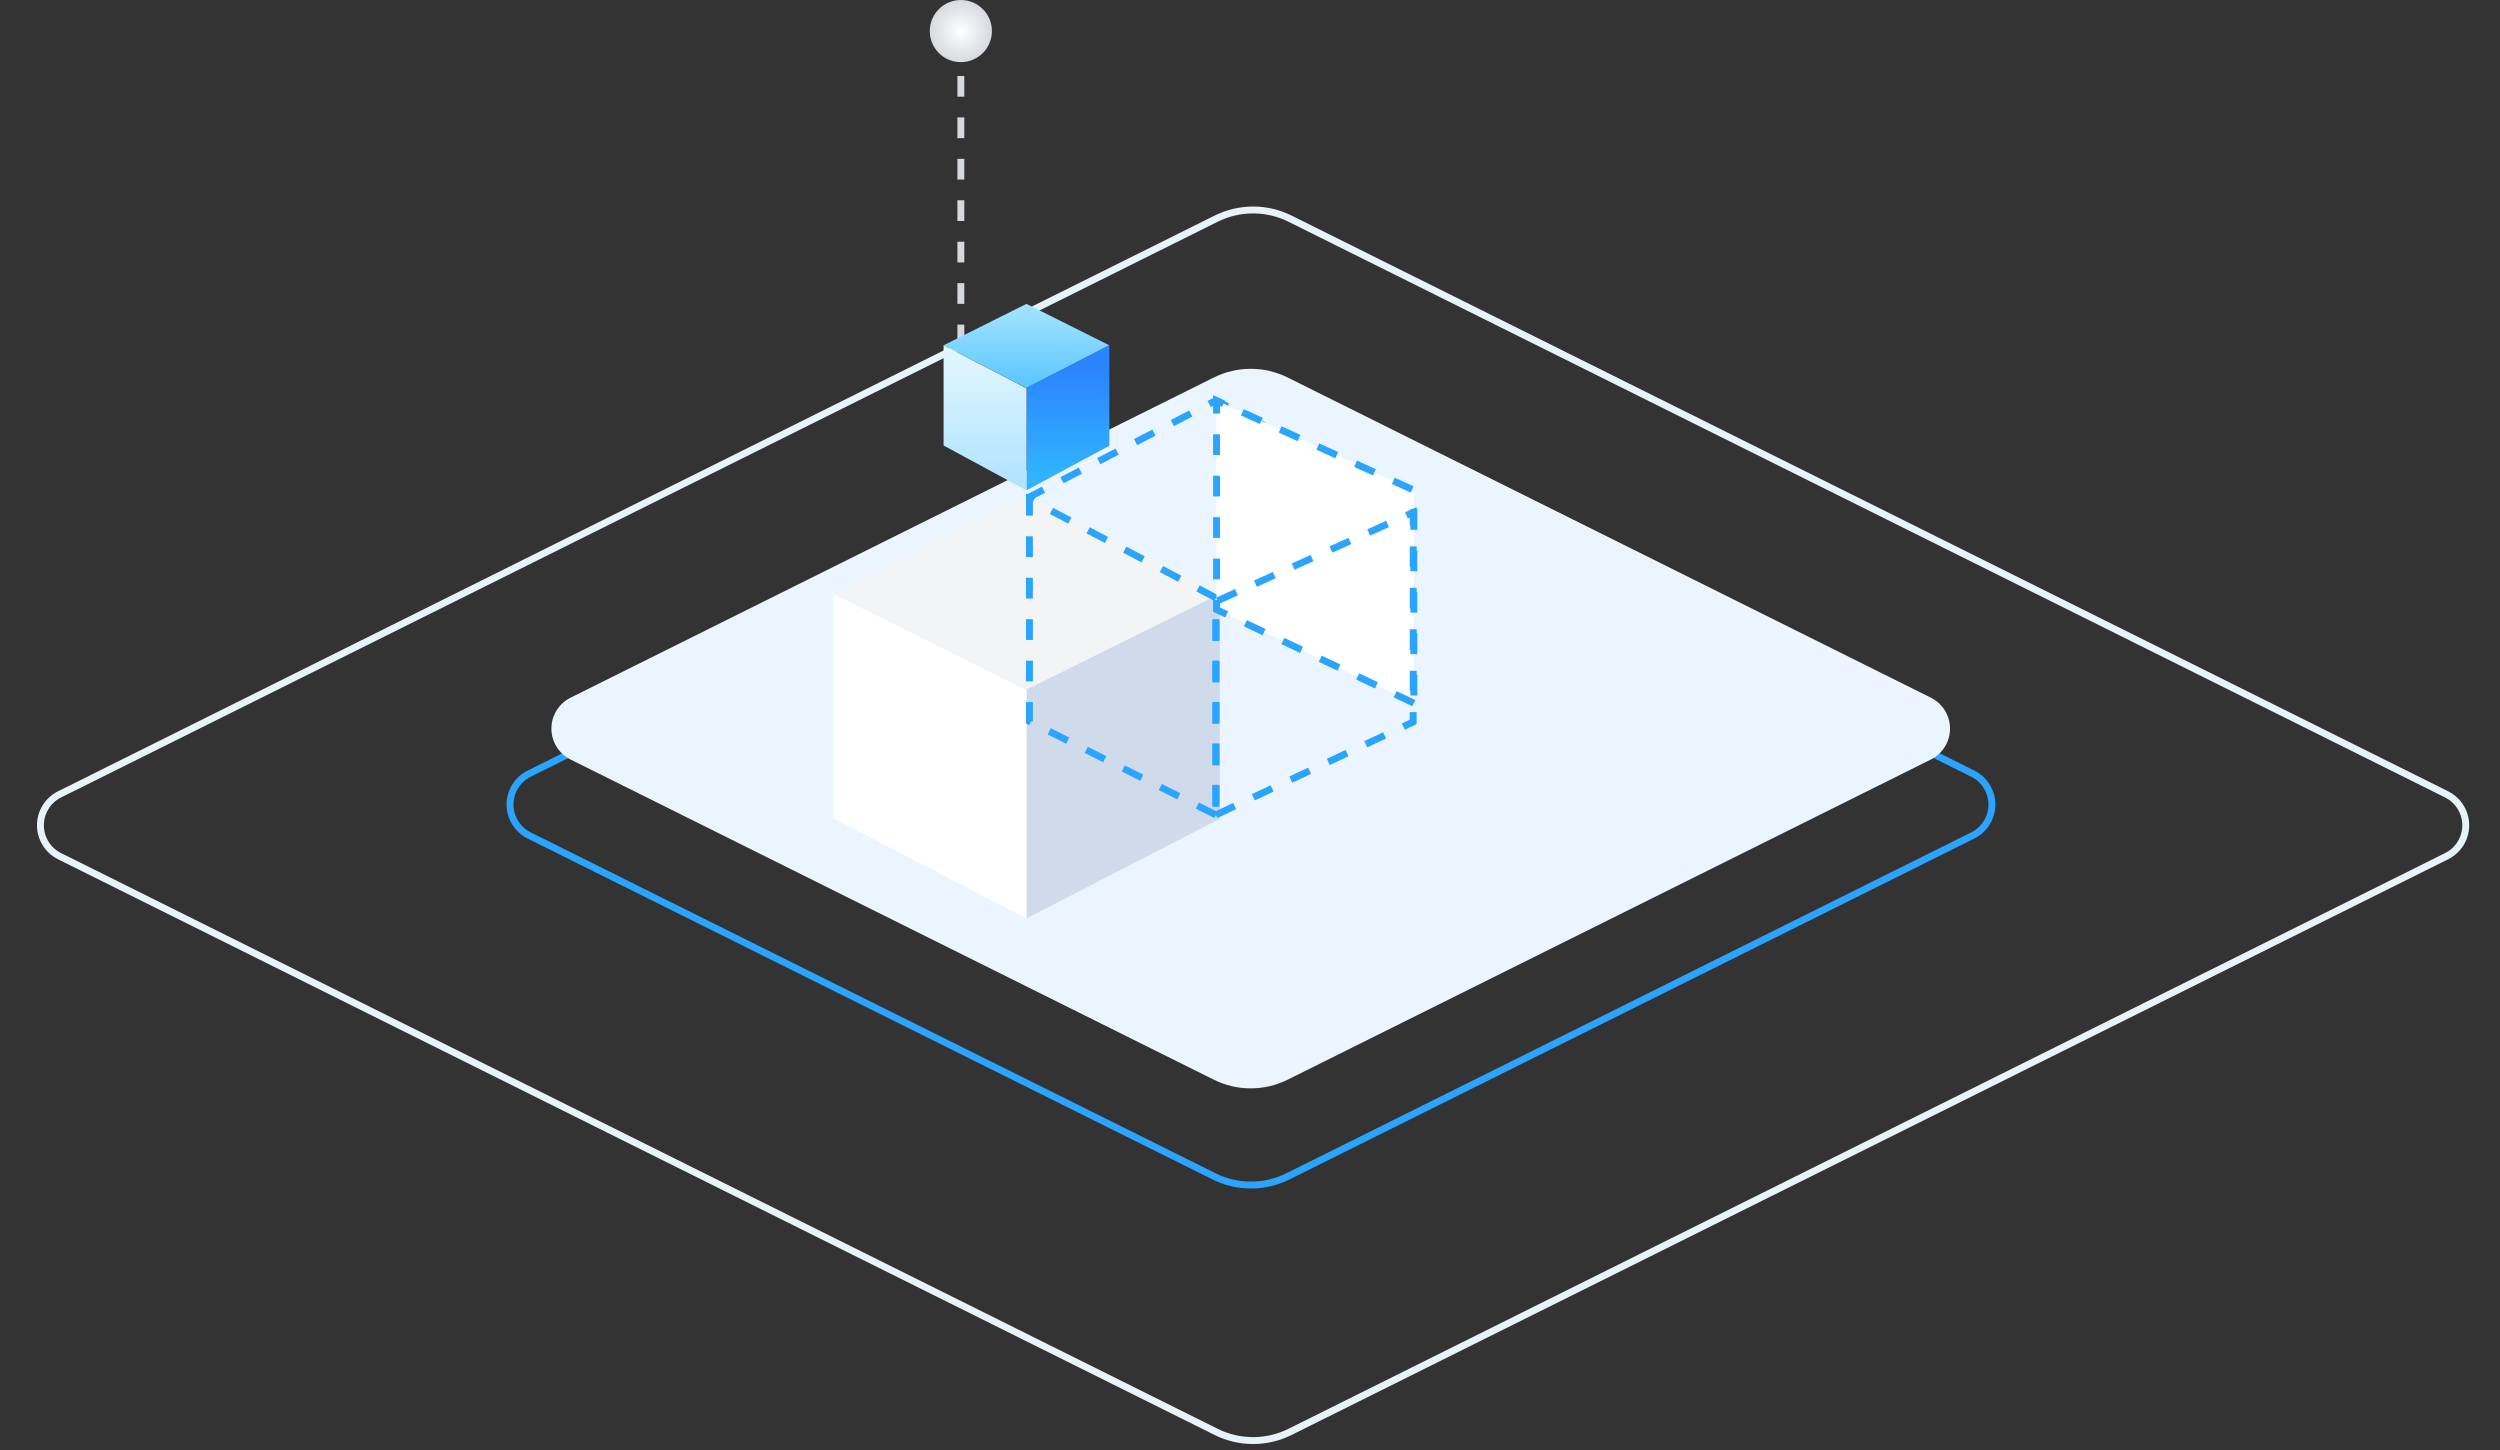
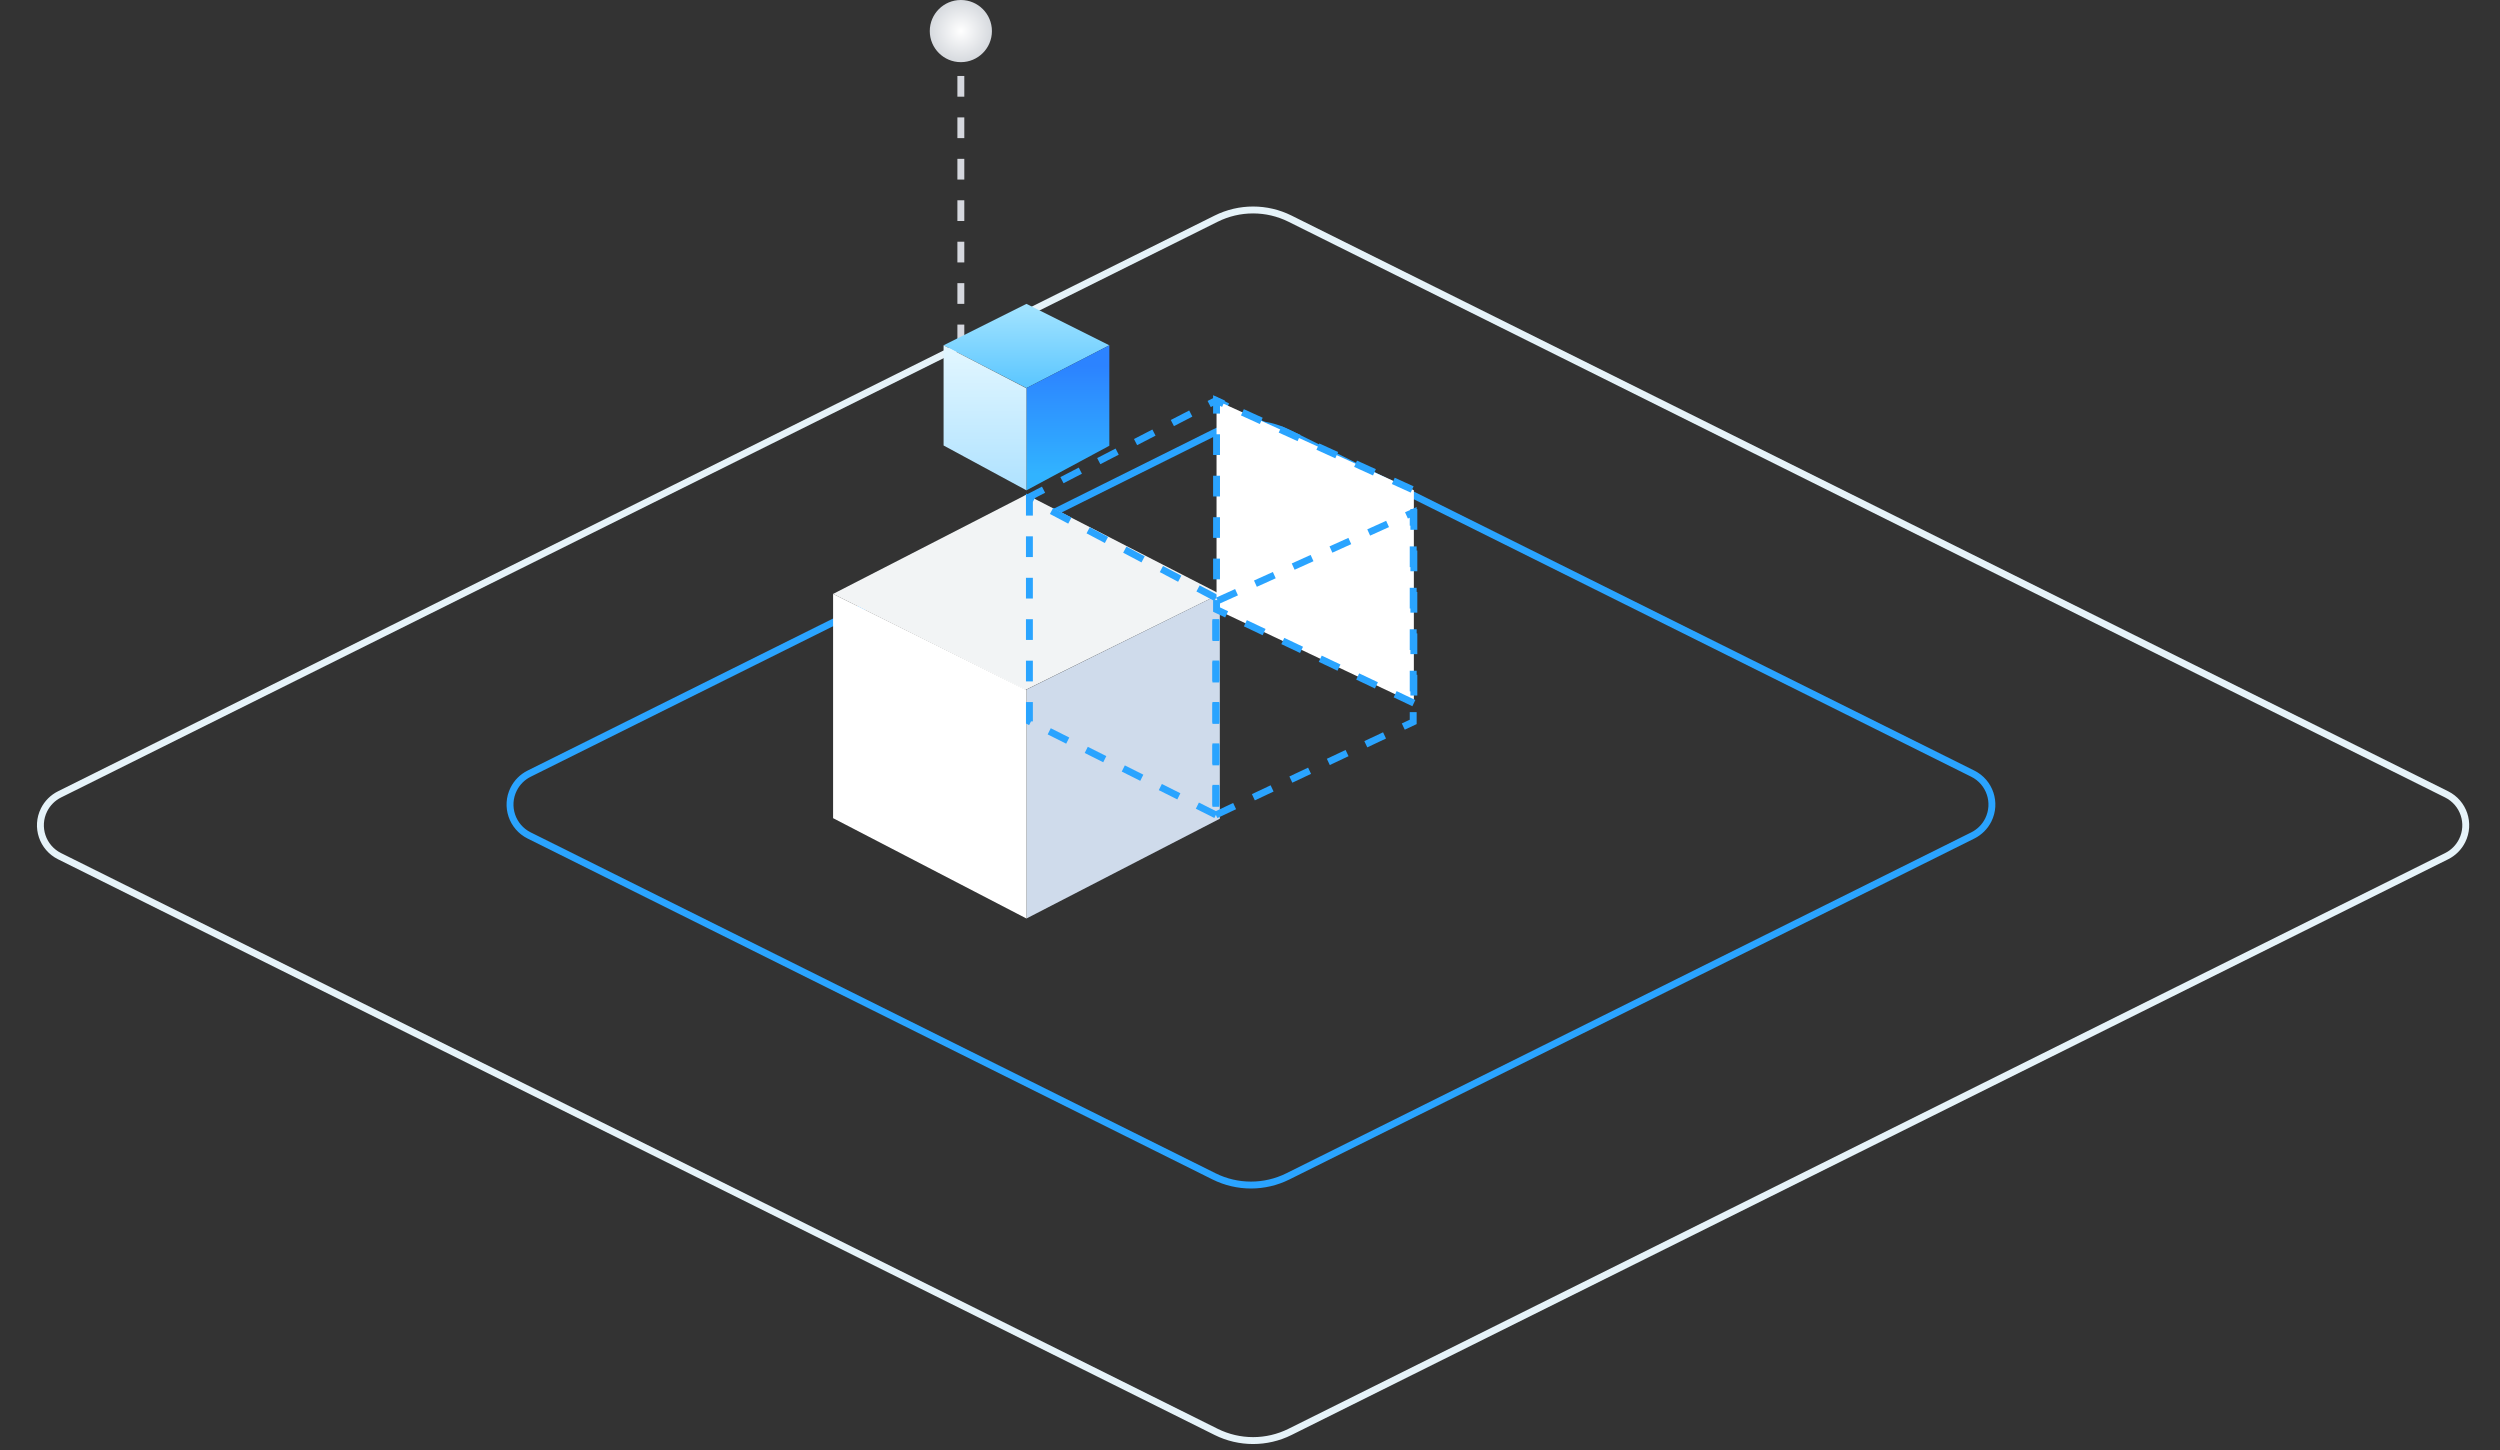
<svg xmlns="http://www.w3.org/2000/svg" width="362px" height="210px" viewBox="0 0 362 210" version="1.1">
  <rect x="0" y="0" width="362" height="210" fill="#333333" stroke="none" />
  <title>编组备份 3</title>
  <defs>
    <radialGradient cx="50%" cy="50%" fx="50%" fy="50%" r="73.553%" id="radialGradient-1">
      <stop stop-color="#FFFFFF" offset="0%" />
      <stop stop-color="#C3C8CF" offset="100%" />
    </radialGradient>
    <linearGradient x1="51.438%" y1="7.759%" x2="51.438%" y2="95.349%" id="linearGradient-2">
      <stop stop-color="#9FE2FF" offset="0%" />
      <stop stop-color="#5DC7FF" offset="100%" />
    </linearGradient>
    <linearGradient x1="50%" y1="14.167%" x2="50%" y2="88.925%" id="linearGradient-3">
      <stop stop-color="#2C83FF" offset="0%" />
      <stop stop-color="#31B3FF" offset="100%" />
    </linearGradient>
    <linearGradient x1="50%" y1="0%" x2="50%" y2="100%" id="linearGradient-4">
      <stop stop-color="#E3F7FF" offset="0%" />
      <stop stop-color="#AFE2FF" offset="100%" />
    </linearGradient>
  </defs>
  <g id="页面-1" stroke="none" stroke-width="1" fill="none" fill-rule="evenodd">
    <g id="icon转曲" transform="translate(-423, -35)">
      <g id="编组备份-3" transform="translate(422.631, 35)">
        <path d="M76.993,112.024 L176.162,62.662 C179.53,60.985 183.489,60.985 186.856,62.662 L286.025,112.024 C288.498,113.254 289.504,116.256 288.274,118.728 C287.789,119.702 286.999,120.491 286.025,120.976 L186.856,170.338 C183.489,172.015 179.53,172.015 176.162,170.338 L76.993,120.976 C74.521,119.746 73.514,116.744 74.745,114.272 C75.229,113.298 76.019,112.509 76.993,112.024 Z" id="矩形备份-2" stroke="#2AA4FF" />
        <path d="M8.993,115.024 L176.468,31.662 C179.836,29.985 183.795,29.985 187.163,31.662 L354.638,115.024 C357.11,116.254 358.117,119.256 356.886,121.728 C356.401,122.702 355.612,123.491 354.638,123.976 L187.163,207.338 C183.795,209.015 179.836,209.015 176.468,207.338 L8.993,123.976 C6.521,122.746 5.514,119.744 6.745,117.272 C7.229,116.298 8.019,115.509 8.993,115.024 Z" id="矩形备份-4" stroke="#E6F3F9" />
-         <path d="M82.984,101.024 L176.126,54.662 C179.493,52.985 183.452,52.985 186.82,54.662 L279.962,101.024 C282.434,102.254 283.441,105.256 282.21,107.728 C281.726,108.702 280.936,109.491 279.962,109.976 L186.82,156.338 C183.452,158.015 179.493,158.015 176.126,156.338 L82.984,109.976 C80.511,108.746 79.505,105.744 80.735,103.272 C81.22,102.298 82.01,101.509 82.984,101.024 Z" id="矩形备份-3" fill="#EAF5FF" />
        <path d="M139,11 L139,14 L140,14 L140,11 L139,11 Z M139,17 L139,20 L140,20 L140,17 L139,17 Z M139,23 L139,26 L140,26 L140,23 L139,23 Z M139,29 L139,32 L140,32 L140,29 L139,29 Z M139,35 L139,38 L140,38 L140,35 L139,35 Z M139,41 L139,44 L140,44 L140,41 L139,41 Z M139,47 L139,50 L140,50 L140,47 L139,47 Z M139,53 L139,56 L140,56 L140,53 L139,53 Z M139,59 L139,62 L140,62 L140,59 L139,59 Z" id="路径" fill="#D5D7DE" fill-rule="nonzero" />
        <circle id="椭圆形" fill="url(#radialGradient-1)" cx="139.5" cy="4.5" r="4.5" />
        <path d="M148.81,72.286 L176.429,58 L204.048,72.286 L176.429,86.571 L148.81,72.286 Z" id="矩形备份-5" stroke="#2AA4FF" stroke-dasharray="3" />
        <g id="编组-2备份" transform="translate(121, 44)">
          <polygon id="矩形备份-5" fill="#F2F4F5" points="0 42 28 27.62 56 42 27.81 55.924" />
          <polygon id="矩形备份-6" fill="#CFDBEB" points="28 89 56 74.55 56 42 28 55.851" />
          <polygon id="矩形备份-7" fill="#FFFFFF" points="28 89 0 74.471 9.9475983e-14 42 28 55.932" />
          <g id="编组-2备份-2" transform="translate(16, 0)">
            <polygon id="矩形备份-5" fill="url(#linearGradient-2)" points="0 6 12 0 24.001 6 12 12.189" />
            <polygon id="矩形备份-6" fill="url(#linearGradient-3)" points="12 27 24 20.544 24 6 12 12.189" />
            <polygon id="矩形备份-7" fill="url(#linearGradient-4)" points="12 27 0 20.508 4.26325641e-14 6 12 12.225" />
          </g>
        </g>
        <g id="编组-2备份" transform="translate(149.429, 58)" stroke="#2AA4FF" stroke-dasharray="3">
          <path d="M27,60 L0,46.457 L0,14.286 L27,28.571 L27,60 Z" id="矩形备份-7" fill-opacity="0" fill="#FFFFFF" />
          <path d="M55.667,43.81 L27.095,30.267 L27.095,0 L55.667,12.986 L55.667,43.81 Z" id="矩形备份-8" fill="#FFFFFF" />
          <path d="M27,60 L55.571,46.531 L55.571,16.19 L27,29.101 L27,60 Z" id="矩形备份-6" />
        </g>
      </g>
    </g>
  </g>
</svg>